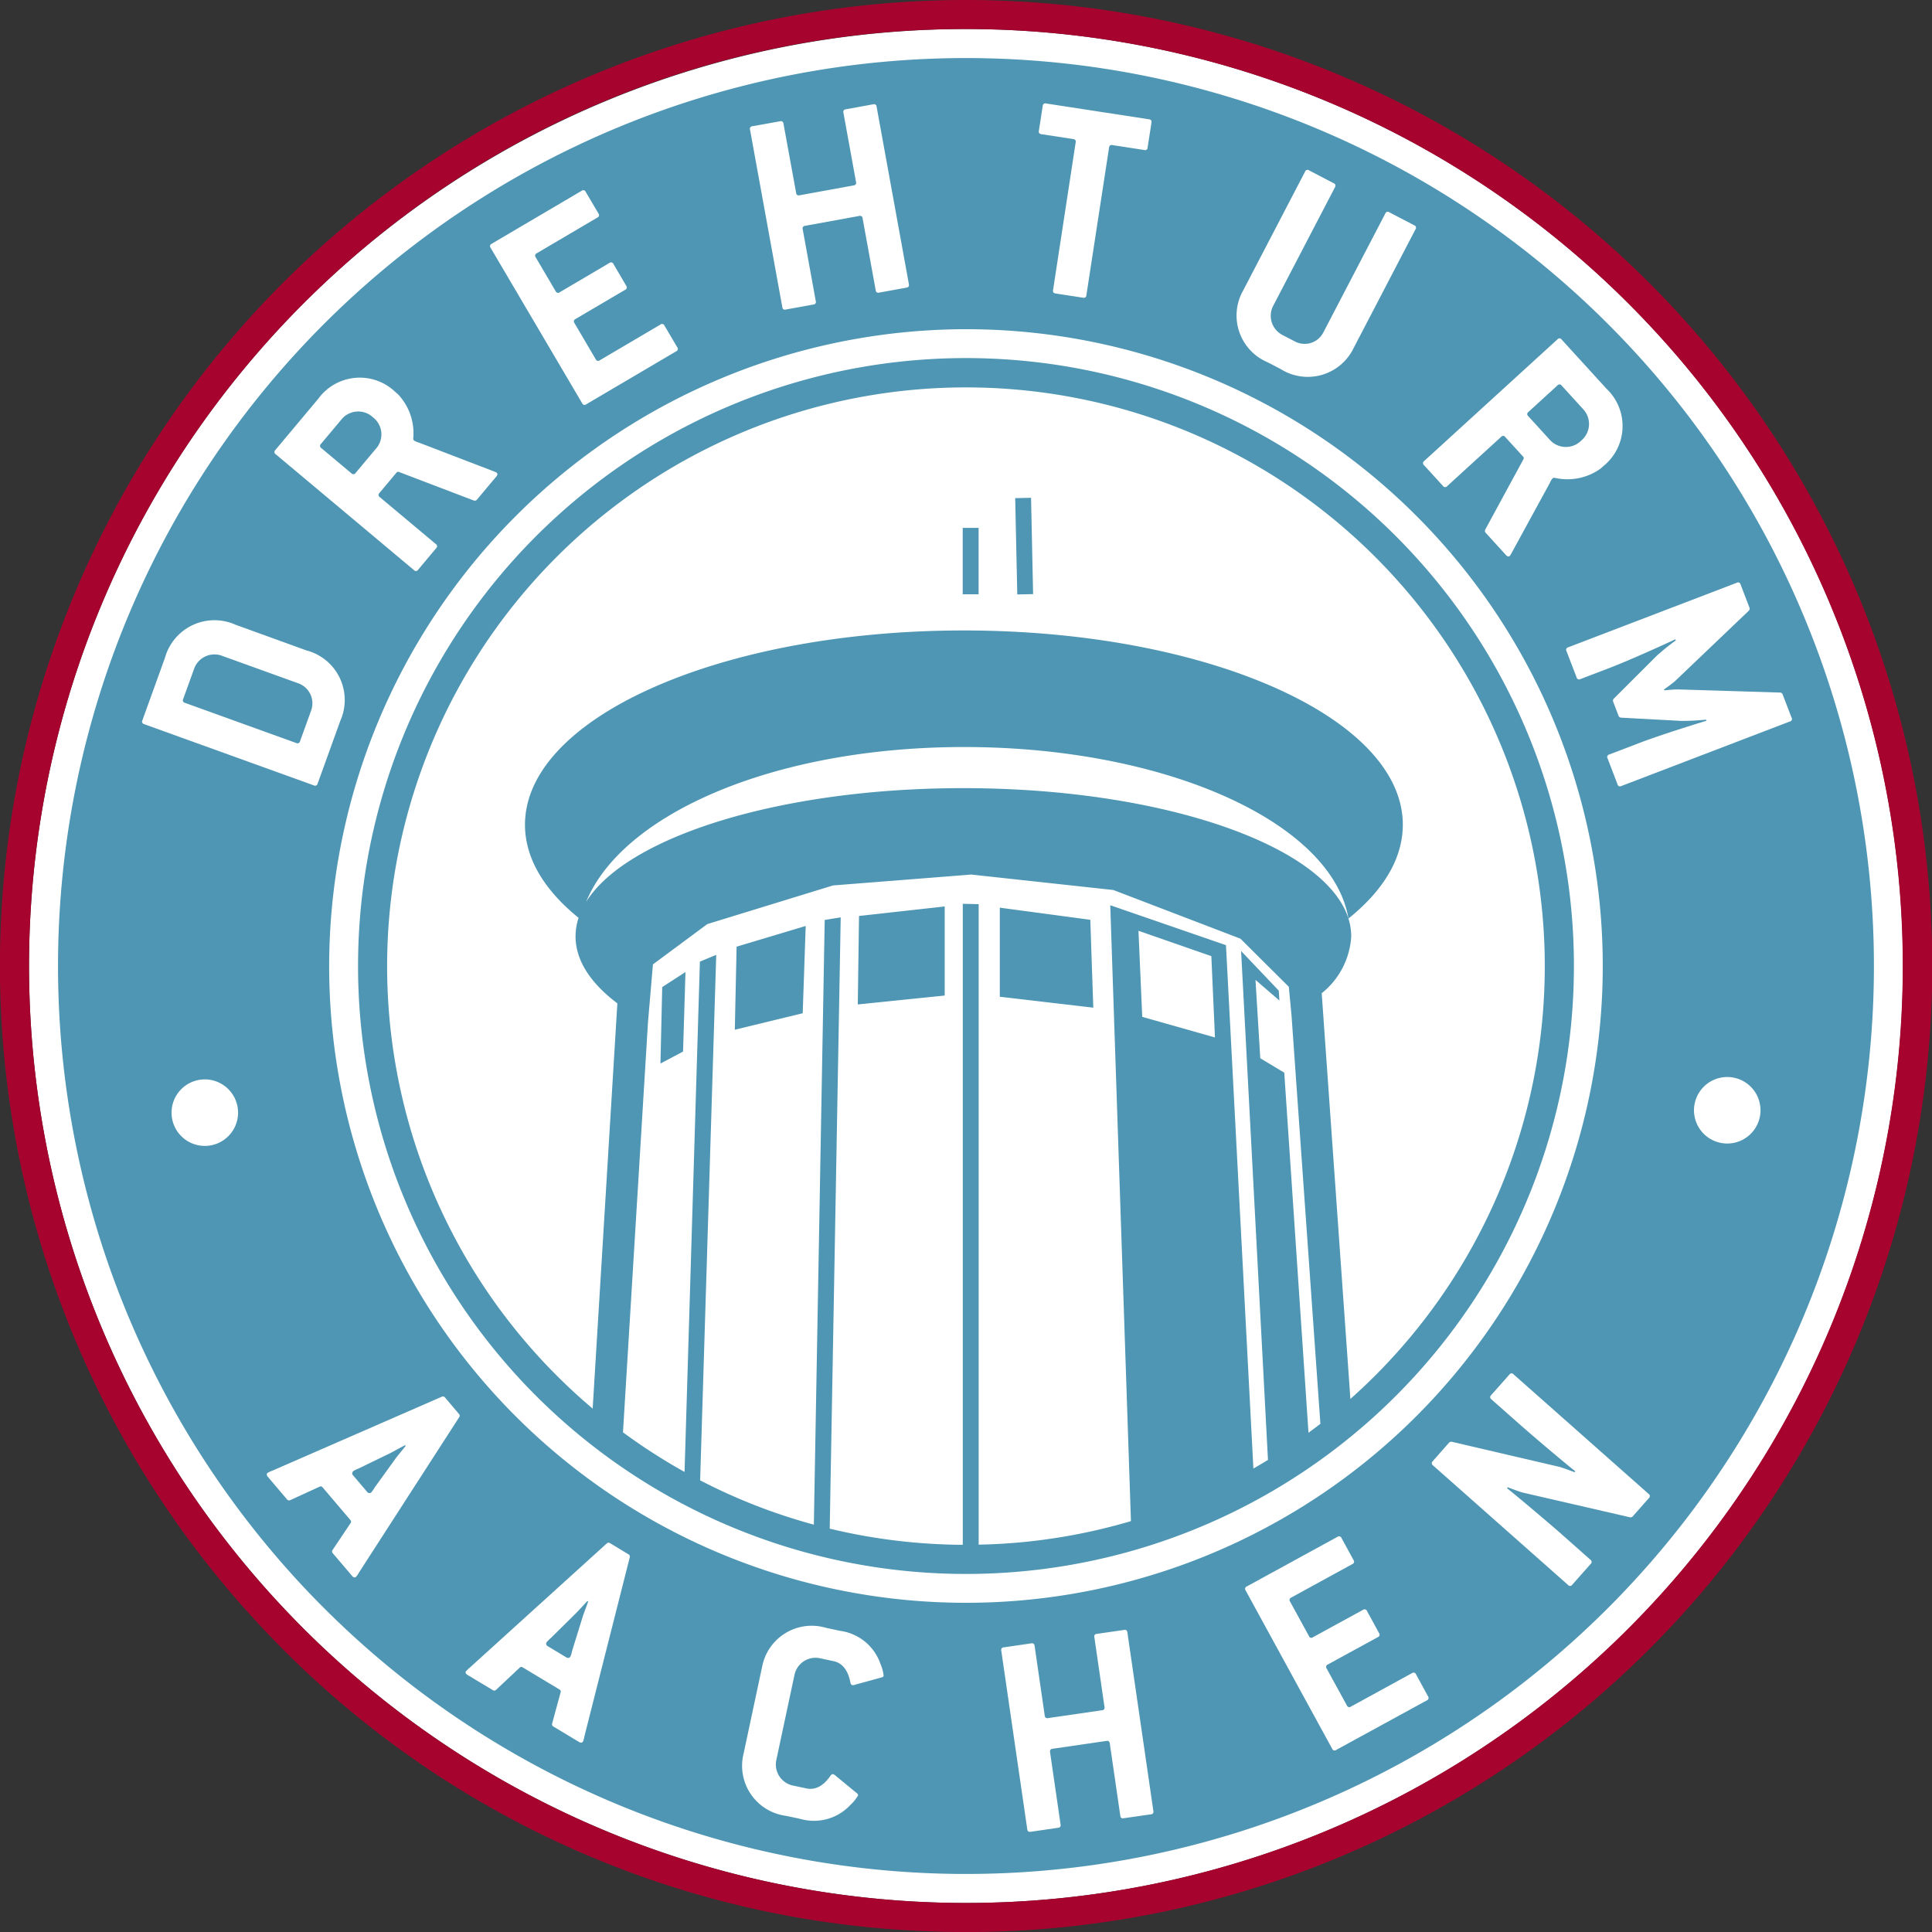
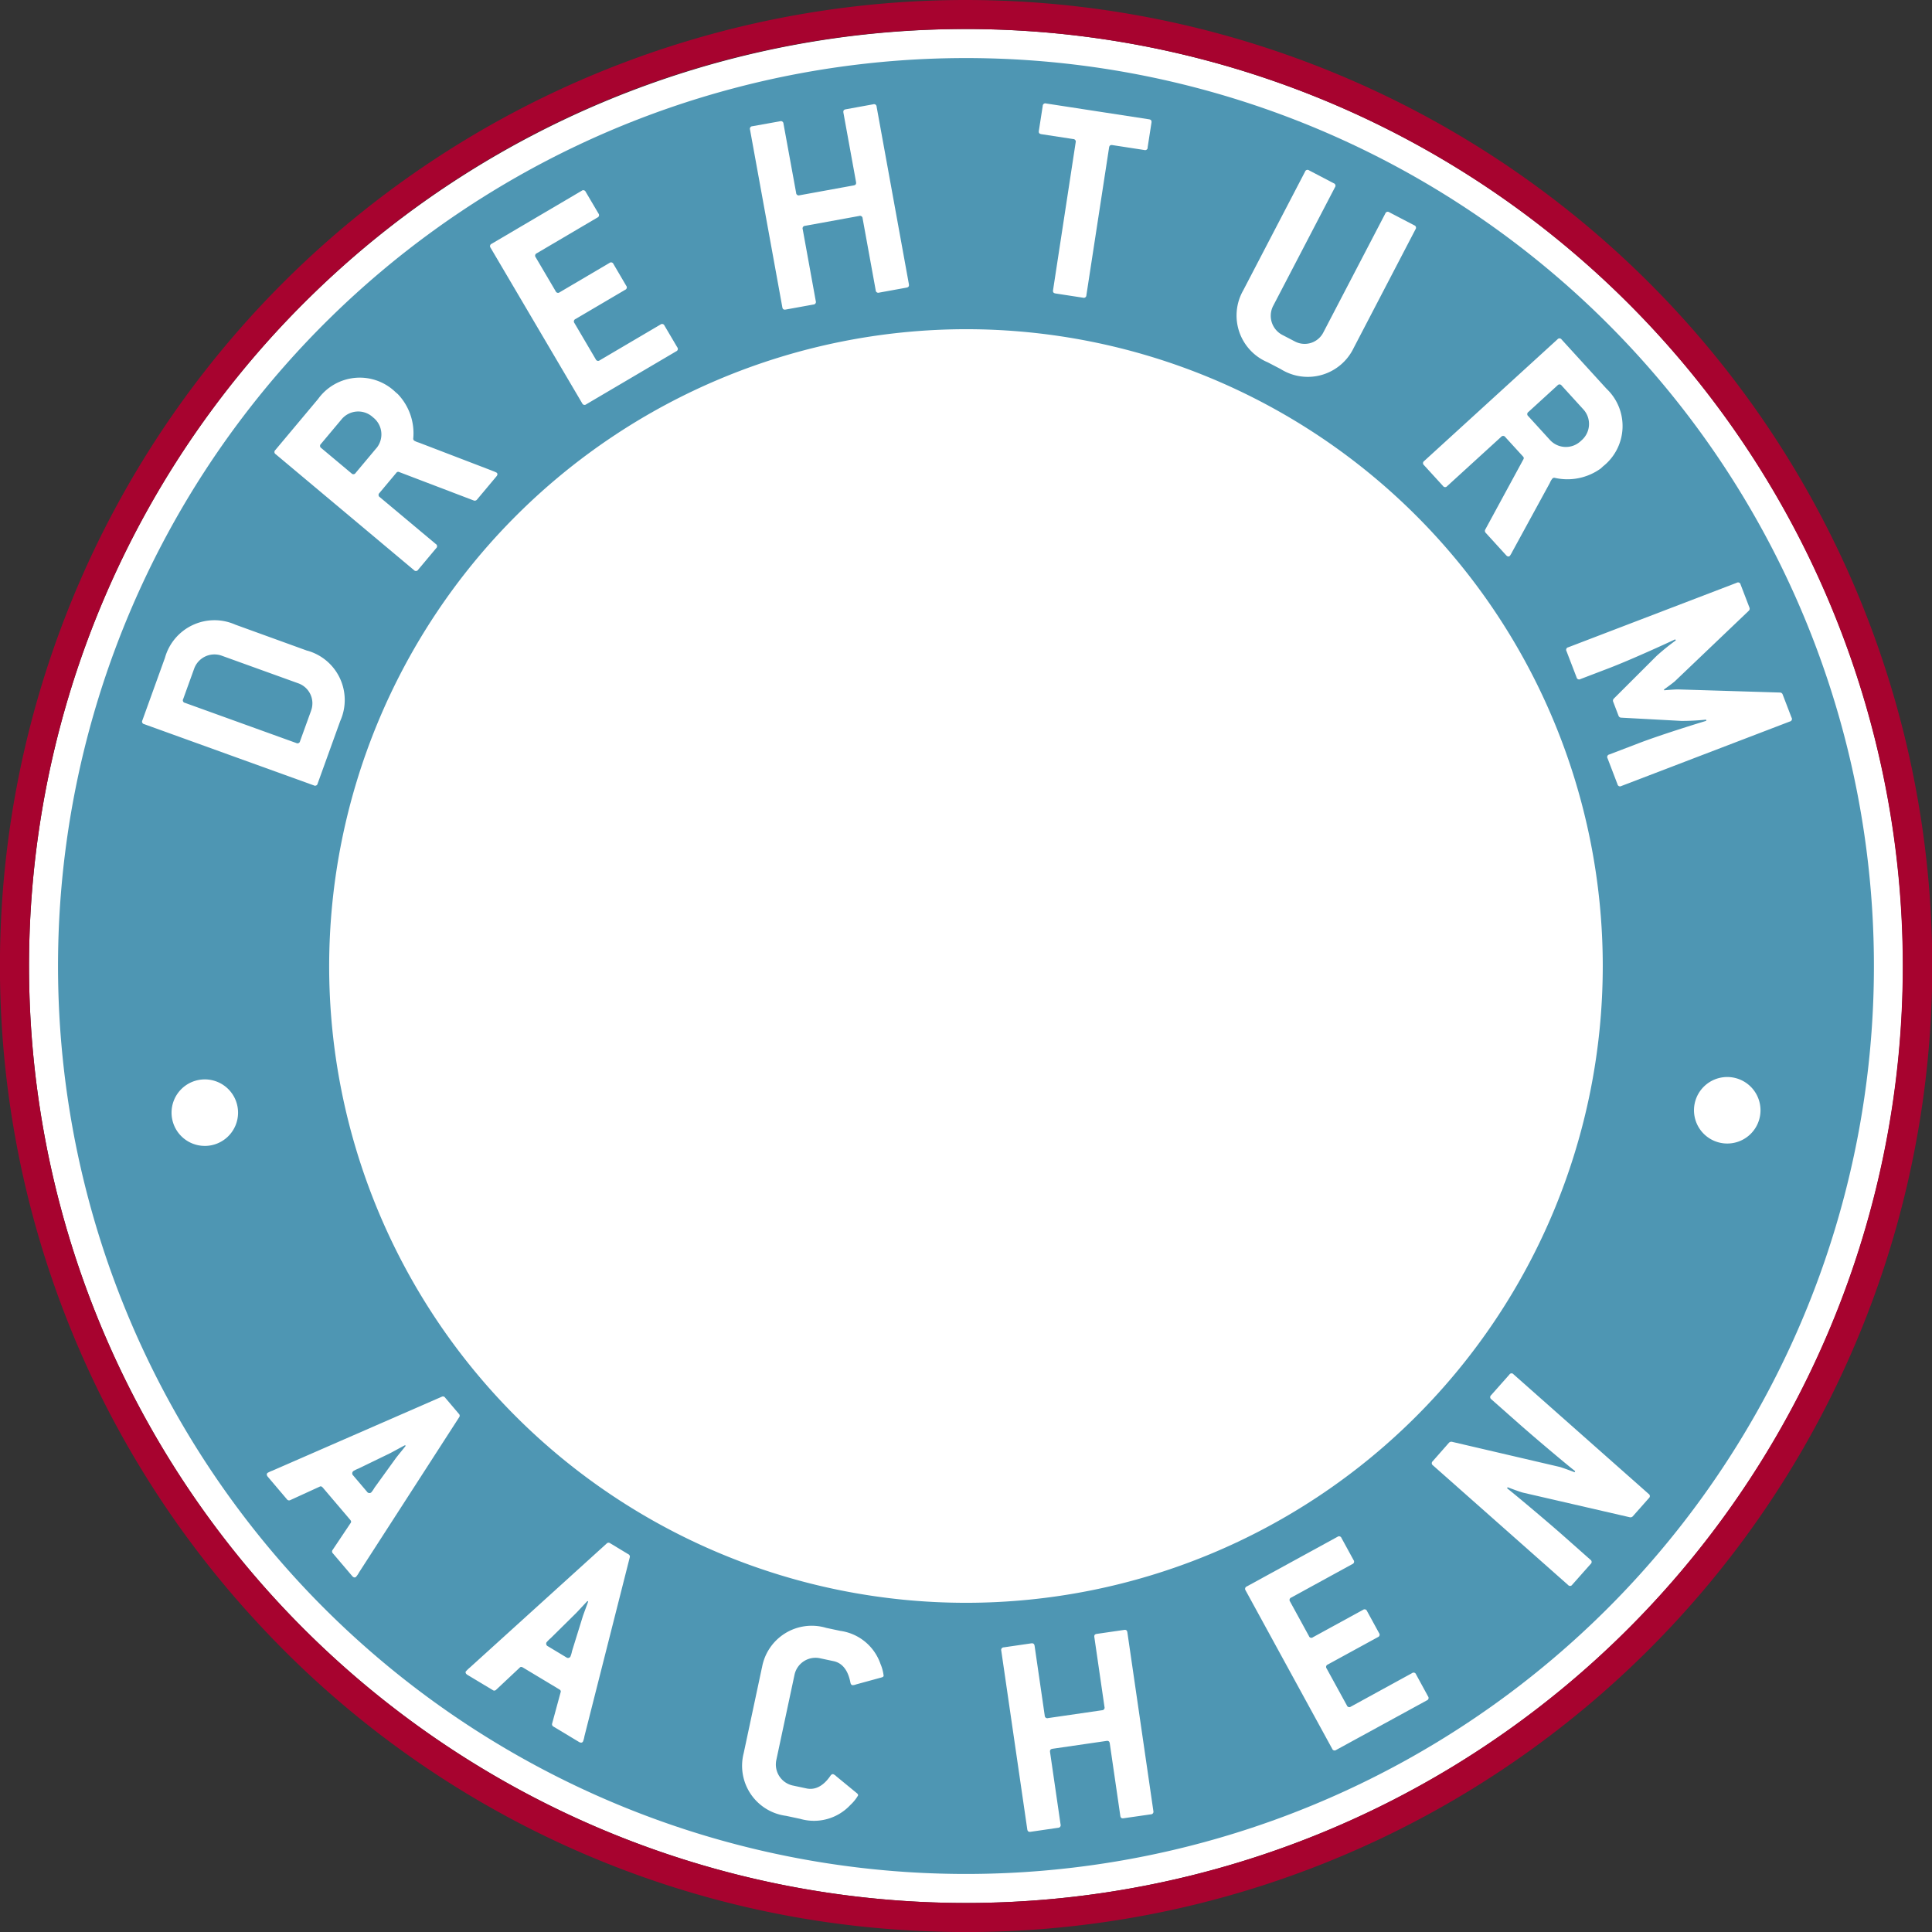
<svg xmlns="http://www.w3.org/2000/svg" id="Ebene_1" data-name="Ebene 1" viewBox="0 0 150 150.003">
  <rect x="0" y="0" width="150" height="150.003" fill="#333333" stroke="none" />
  <defs>
    <style>
      .cls-1 {
        fill: none;
      }

      .cls-2 {
        clip-path: url(#clip-path);
      }

      .cls-3 {
        fill: #fff;
      }

      .cls-4 {
        fill: #4e96b3;
      }

      .cls-5 {
        fill: #a7032f;
      }
    </style>
    <clipPath id="clip-path">
      <rect class="cls-1" width="150" height="150.002" />
    </clipPath>
  </defs>
  <title>Assets</title>
  <g class="cls-2">
    <path class="cls-3" d="M147.745,75A72.746,72.746,0,1,1,75,2.255,72.746,72.746,0,0,1,147.745,75" />
    <path class="cls-4" d="M134.1,88.783a2.582,2.582,0,1,1,2.585-2.581,2.58,2.58,0,0,1-2.585,2.581m-118.2.185a2.582,2.582,0,1,1,2.583-2.583A2.583,2.583,0,0,1,15.9,88.969M75,25.559A49.441,49.441,0,1,1,25.556,75,49.5,49.5,0,0,1,75,25.559M77.46,4.551a70.493,70.493,0,1,0,67.988,72.91A70.493,70.493,0,0,0,77.46,4.551" />
    <path class="cls-5" d="M74.955,0A75,75,0,0,0,20.147,126.154a74.5,74.5,0,0,0,52.235,23.8c.873.033,1.744.049,2.664.049A75,75,0,0,0,77.618.048C76.73.015,75.835,0,74.955,0m0,2.253c.855,0,1.726.016,2.585.045a72.747,72.747,0,0,1-2.493,145.449c-.869,0-1.716-.014-2.585-.045A72.746,72.746,0,0,1,24.515,22.625,72.356,72.356,0,0,1,74.955,2.254" />
-     <path class="cls-4" d="M80.051,38.649l.159,7.478-1.229.026-.161-7.478Zm-4.073,7.492H74.745V40.984h1.233ZM66.694,71.116l6.653-.739,0,6.916-6.749.692Zm10.931-.645,7.026.942.232,6.822-7.258-.849ZM57.189,73.5l5.365-1.608-.232,6.777-5.271,1.28Zm-5.774,3.136,1.805-1.166-.187,6.171-1.756.934Zm51.1,33.91-2.241-31.706-.21-2.225-3.753-3.735L86.442,69.1l-11.029-1.2-10.736.845-9.761,3-4.223,3.13-.385,4.51-1.94,31.82a45.092,45.092,0,0,0,4.781,3.077l1.191-39.621,1.268-.527-1.25,40.8a44.475,44.475,0,0,0,8.829,3.44l.843-46.95,1.242-.2-.853,47.461a45.207,45.207,0,0,0,9.012,1.227c.44.016.881.024,1.319.026l0-49.767,1.233.028,0,49.728A44.808,44.808,0,0,0,87.806,118.1L86.2,70.282l8.984,3.1,2.129,40.634c.383-.216.757-.44,1.132-.67L96.358,73.835l2.925,3.077.049.767-1.856-1.6.372,6.083,1.862,1.119,1.881,27.959Zm-56.5-1.187L47.932,77.9c-2.074-1.563-3.246-3.33-3.246-5.2a4.594,4.594,0,0,1,.236-1.439c-2.654-2.147-4.162-4.61-4.162-7.229,0-8.332,15.254-15.085,34.077-15.083s34.077,6.755,34.077,15.085c0,2.64-1.531,5.121-4.219,7.28-1.272-7.455-14.149-13.313-29.845-13.315-14.77,0-26.546,5.206-29.339,12.016,3.163-5.062,15.073-8.825,29.286-8.823,16.628,0,30.11,5.153,30.112,11.51a6.105,6.105,0,0,1-2.292,4.412l2.227,31.5a44.94,44.94,0,1,0-58.828.751m42.374-37.1.293,6.682,5.646,1.6-.281-6.313ZM76.646,27.83A47.2,47.2,0,1,1,27.828,73.353,47.2,47.2,0,0,1,76.646,27.83" />
    <path class="cls-3" d="M111.234,113.45a.2.2,0,0,0,.022.322l10.488,9.285a.2.2,0,0,0,.324-.018l1.435-1.618a.2.2,0,0,0-.022-.322l-2.133-1.889c-1.36-1.2-3.9-3.326-4.337-3.659l.041-.081c.185.071,1.016.381,1.195.419l8.3,1.913a.244.244,0,0,0,.222-.075l1.254-1.417a.2.2,0,0,0-.022-.322l-10.49-9.285a.194.194,0,0,0-.322.018l-1.419,1.6a.2.2,0,0,0,.022.324l2.168,1.917c1.358,1.2,3.893,3.328,4.337,3.657l-.045.085c-.183-.071-1.012-.383-1.195-.421l-8.337-1.944a.253.253,0,0,0-.224.077Zm-68.8,14.06a2.794,2.794,0,0,1,.332-.332l1.958-1.934c.134-.134.751-.806.885-.94l.057.035c-.055.181-.391,1.05-.434,1.211l-.82,2.644a2.163,2.163,0,0,1-.128.431.218.218,0,0,1-.32.049l-1.423-.857a.218.218,0,0,1-.108-.307m-6.258,2.243c-.059.1-.016.2.12.285l1.95,1.172a.2.2,0,0,0,.279-.02l1.826-1.714c.079-.088.167-.061.267,0l2.788,1.675c.1.059.163.126.122.236l-.657,2.418a.206.206,0,0,0,.112.254l1.97,1.185c.136.083.25.069.309-.028a1.873,1.873,0,0,0,.114-.413l3.517-13.881a.207.207,0,0,0-.114-.256l-1.4-.845a.206.206,0,0,0-.279.02l-10.61,9.619a2.93,2.93,0,0,0-.311.3m-8.762-15.535a2.547,2.547,0,0,1,.423-.21l2.473-1.2c.169-.088.969-.527,1.138-.611l.045.053c-.112.151-.708.869-.8,1.007l-1.62,2.243a2.174,2.174,0,0,1-.258.37.224.224,0,0,1-.322-.059l-1.075-1.264a.22.22,0,0,1,0-.326m-6.256-.053a2.652,2.652,0,0,0-.389.179c-.088.073-.079.187.022.307l1.474,1.736a.206.206,0,0,0,.271.069l2.277-1.042c.1-.059.179,0,.252.083l2.107,2.477c.075.088.116.171.043.265l-1.394,2.082a.2.2,0,0,0,.024.277l1.488,1.75c.1.122.214.147.3.071a1.825,1.825,0,0,0,.242-.354l7.765-12.035a.2.2,0,0,0-.026-.277l-1.058-1.248a.2.2,0,0,0-.271-.069Zm2.99-59-.859,2.375a.2.2,0,0,1-.293.138l-8.64-3.118a.2.2,0,0,1-.138-.3l.857-2.375a1.675,1.675,0,0,1,2.117-.993l5.963,2.151a1.647,1.647,0,0,1,.993,2.117m-.3-4.649L18.277,48.5a3.991,3.991,0,0,0-5.469,2.569l-1.754,4.86a.2.2,0,0,0,.138.293l13.176,4.756a.2.2,0,0,0,.293-.138l1.754-4.86a3.978,3.978,0,0,0-2.569-5.467m5.385-15.729-1.622,1.936a.2.2,0,0,1-.324.028L24.947,34.79a.2.2,0,0,1-.028-.324l1.622-1.936a1.68,1.68,0,0,1,2.33-.206l.157.134a1.673,1.673,0,0,1,.206,2.328m8.957,1.752-5.668-2.174a1.567,1.567,0,0,1-.356-.147.19.19,0,0,1-.081-.189,4.4,4.4,0,0,0-1.2-3.431l-.175-.149a3.989,3.989,0,0,0-6.016.531l-3.318,3.961a.2.2,0,0,0,.026.324l10.738,9a.2.2,0,0,0,.324-.031l1.4-1.671a.2.2,0,0,0-.028-.324L29.49,38.6a.2.2,0,0,1-.031-.324l1.313-1.567A.175.175,0,0,1,31,36.653l5.768,2.2a.223.223,0,0,0,.258-.055l1.518-1.813c.1-.122.1-.22.006-.293a2.7,2.7,0,0,0-.356-.149M52.5,27.276a.2.2,0,0,0,.081-.315l-.991-1.681a.2.2,0,0,0-.313-.081l-4.712,2.774a.2.2,0,0,1-.313-.081L44.6,25.082a.2.2,0,0,1,.083-.313L48.538,22.5a.2.2,0,0,0,.081-.315L47.63,20.5a.2.2,0,0,0-.318-.081L43.456,22.69a.2.2,0,0,1-.315-.081l-1.549-2.632a.2.2,0,0,1,.081-.313l4.71-2.774a.2.2,0,0,0,.081-.315l-.991-1.681a.2.2,0,0,0-.313-.081l-6.987,4.113a.2.2,0,0,0-.081.315L45.2,31.31a.2.2,0,0,0,.313.081Zm6.655,102.2-1.417,6.647a3.919,3.919,0,0,0,3.289,4.858l1.091.232a3.857,3.857,0,0,0,3.9-1.071,3.281,3.281,0,0,0,.6-.739c.014-.067-.02-.124-.1-.187l-1.583-1.3a.724.724,0,0,0-.244-.169c-.065-.014-.142.016-.212.118-.6.881-1.26,1.117-1.86.989l-1.091-.232a1.671,1.671,0,0,1-1.258-1.958l1.419-6.649a1.669,1.669,0,0,1,1.948-1.274l1.089.232c.6.128,1.1.611,1.3,1.661.022.122.079.181.145.2a.665.665,0,0,0,.291-.055l1.976-.541c.1-.026.153-.061.167-.128a3.241,3.241,0,0,0-.244-.92,3.858,3.858,0,0,0-3.128-2.571l-1.089-.232a3.92,3.92,0,0,0-4.986,3.094M70.566,22.066,68.06,8.283a.2.2,0,0,0-.267-.185l-2.123.387c-.161.028-.214.108-.187.267l.979,5.377c.028.159-.026.238-.183.267l-4.2.765a.2.2,0,0,1-.267-.185L60.829,9.6a.2.2,0,0,0-.265-.185L58.417,9.8a.2.2,0,0,0-.185.267l2.507,13.783c.026.159.108.212.265.183l2.147-.389a.2.2,0,0,0,.185-.267L62.323,17.8a.2.2,0,0,1,.183-.267l4.2-.765a.2.2,0,0,1,.267.185l1.016,5.581a.2.2,0,0,0,.267.185l2.123-.387c.161-.031.214-.108.185-.267M89.1,11.454l.3-1.931c.022-.161-.035-.236-.193-.261L81.22,8.034a.2.2,0,0,0-.263.191l-.3,1.929c-.026.159.033.236.191.263l2.475.379a.2.2,0,0,1,.191.263L81.76,22.522c-.026.159.033.236.191.263l2.133.328a.2.2,0,0,0,.263-.193l1.761-11.463c.026-.159.1-.216.263-.191l2.475.381a.2.2,0,0,0,.261-.191m.44,129.149L87.53,126.74c-.024-.159-.1-.218-.258-.193l-2.115.307c-.159.022-.216.1-.191.261l.786,5.41a.2.2,0,0,1-.191.258l-4.187.609a.2.2,0,0,1-.261-.193l-.786-5.41c-.024-.159-.1-.218-.258-.2l-2.137.311a.2.2,0,0,0-.193.258l2.017,13.862c.022.161.1.22.256.2l2.139-.311a.2.2,0,0,0,.191-.261l-.816-5.611c-.022-.161.035-.238.193-.263l4.187-.609c.157-.022.234.037.258.2l.816,5.611c.022.159.1.218.256.193l2.117-.305a.2.2,0,0,0,.191-.263M109.9,17.8a.2.2,0,0,0-.1-.309l-1.936-1.01a.2.2,0,0,0-.311.1L102.749,25.8a1.627,1.627,0,0,1-2.208.714l-1-.521a1.677,1.677,0,0,1-.7-2.231l4.807-9.226a.2.2,0,0,0-.1-.309l-1.913-1a.2.2,0,0,0-.311.1l-4.805,9.226a3.939,3.939,0,0,0,1.911,5.579l1,.521a3.952,3.952,0,0,0,5.666-1.632Zm.975,113.91-.934-1.714a.2.2,0,0,0-.311-.094l-4.748,2.6a.2.2,0,0,1-.311-.094L103,129.543a.2.2,0,0,1,.09-.311l3.891-2.127a.2.2,0,0,0,.09-.311l-.936-1.712a.2.2,0,0,0-.309-.094l-3.893,2.129a.194.194,0,0,1-.307-.094l-1.465-2.678a.2.2,0,0,1,.09-.311l4.748-2.6a.2.2,0,0,0,.09-.311l-.936-1.712a.2.2,0,0,0-.309-.094L96.8,123.172a.2.2,0,0,0-.09.309l6.72,12.293a.2.2,0,0,0,.309.092l7.046-3.851a.2.2,0,0,0,.088-.309m11.969-97.565-.155.14a1.678,1.678,0,0,1-2.334-.106l-1.7-1.866a.2.2,0,0,1,.014-.326l2.255-2.06a.2.2,0,0,1,.326.014l1.7,1.866a1.678,1.678,0,0,1-.106,2.337m1.61,2.074a3.989,3.989,0,0,0,.275-6.035l-3.482-3.818a.2.2,0,0,0-.326-.012l-10.345,9.442a.2.2,0,0,0-.014.326l1.472,1.612a.2.2,0,0,0,.326.014l4.187-3.822a.2.2,0,0,1,.324.012l1.38,1.512a.172.172,0,0,1,.022.226L115.323,41.1a.217.217,0,0,0,.02.261l1.594,1.748c.108.118.208.122.291.045a2.863,2.863,0,0,0,.193-.332l2.91-5.33a1.336,1.336,0,0,1,.193-.332.191.191,0,0,1,.2-.057,4.419,4.419,0,0,0,3.562-.733Zm14.642,19.5-.69-1.8a.221.221,0,0,0-.2-.145l-7.911-.242c-.175-.006-.893.047-1.081.069l-.024-.063c.153-.108.733-.527.859-.649l5.727-5.463a.226.226,0,0,0,.055-.242l-.69-1.8a.2.2,0,0,0-.3-.132l-13.083,5.009a.2.2,0,0,0-.132.3l.782,2.037a.2.2,0,0,0,.3.13l2.253-.861c1.693-.649,4.6-1.982,5.1-2.223l.055.077a17.425,17.425,0,0,0-1.5,1.213L125.3,54.237a.222.222,0,0,0-.055.242l.419,1.095a.221.221,0,0,0,.2.145l4.671.252a17.54,17.54,0,0,0,1.927-.1l.012.094c-.529.155-3.586,1.1-5.279,1.752l-2.253.861a.2.2,0,0,0-.13.3l.771,2.015a.2.2,0,0,0,.3.132l13.083-5.009a.2.2,0,0,0,.132-.3" />
  </g>
</svg>